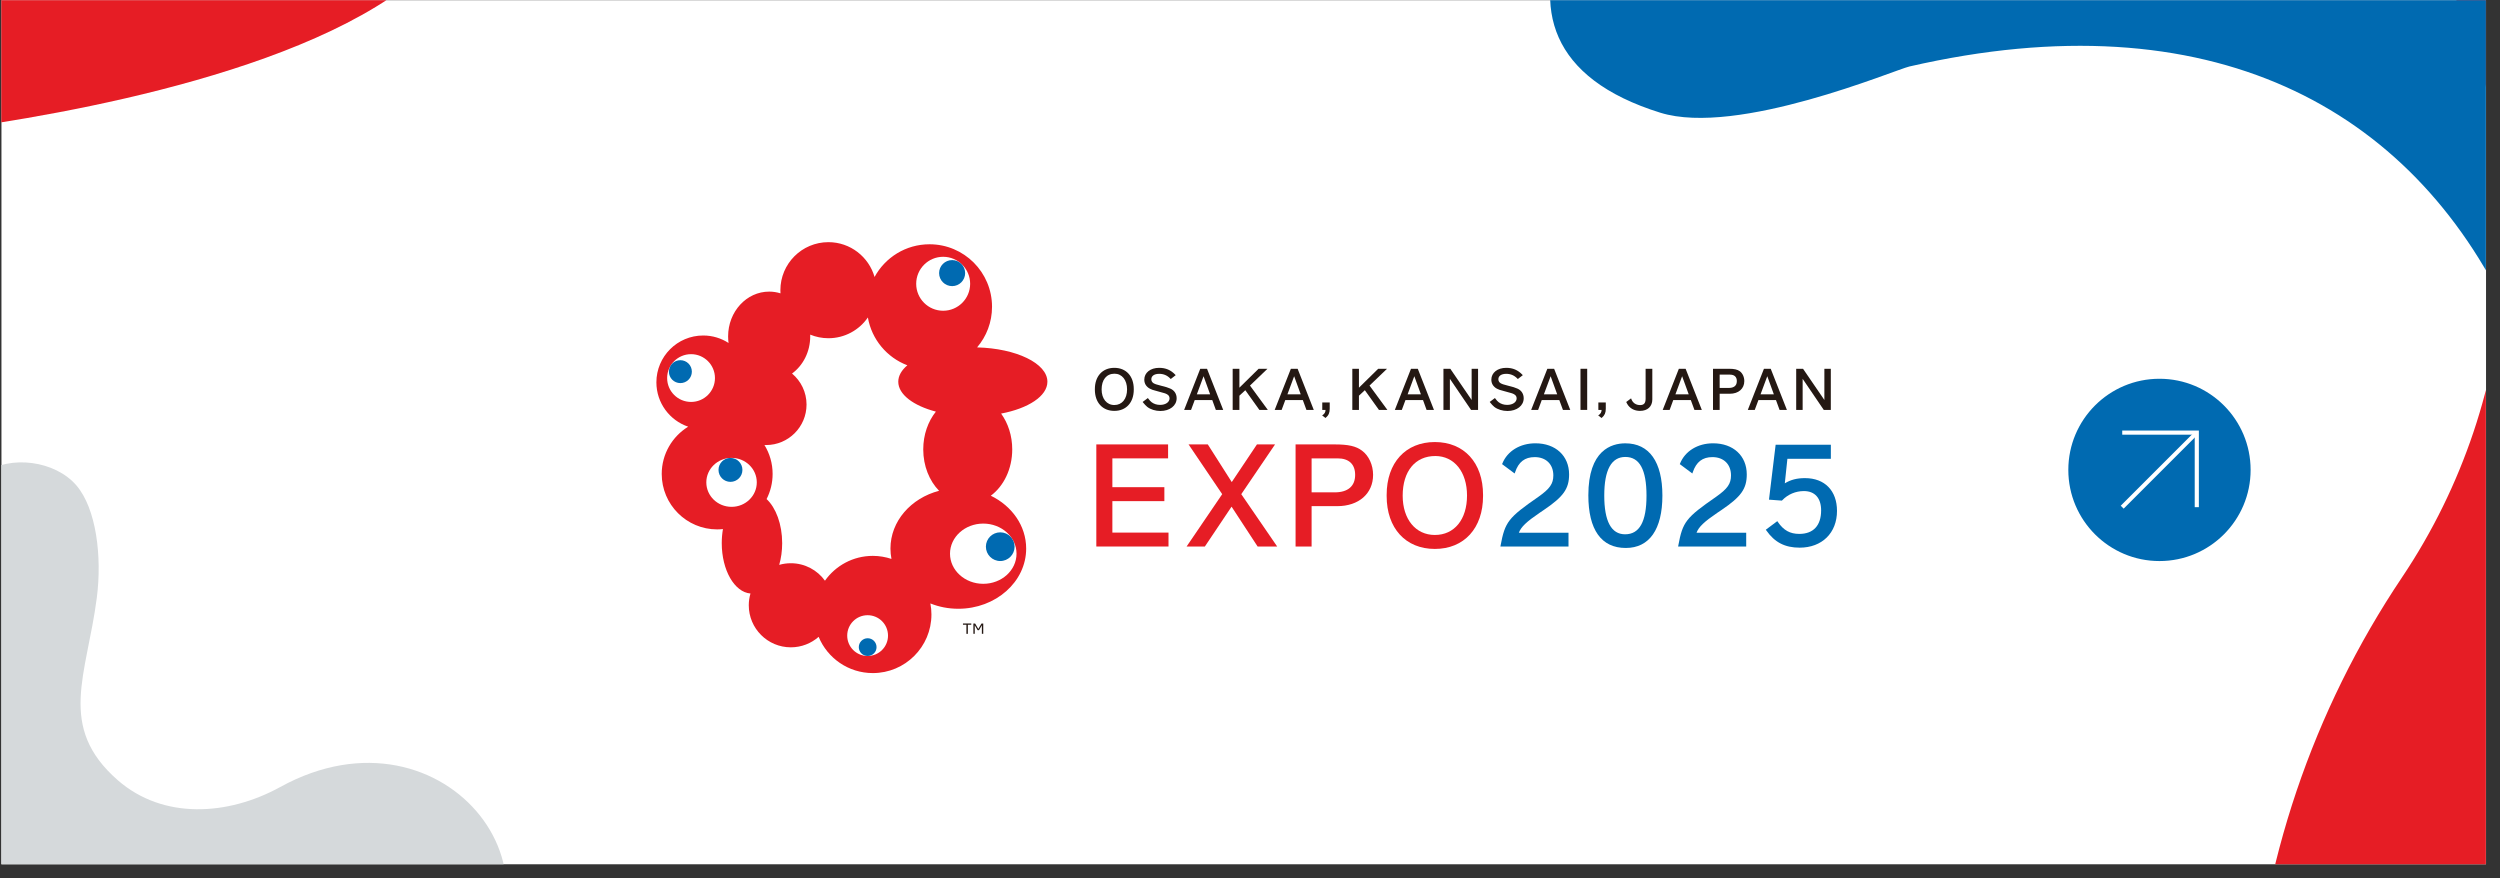
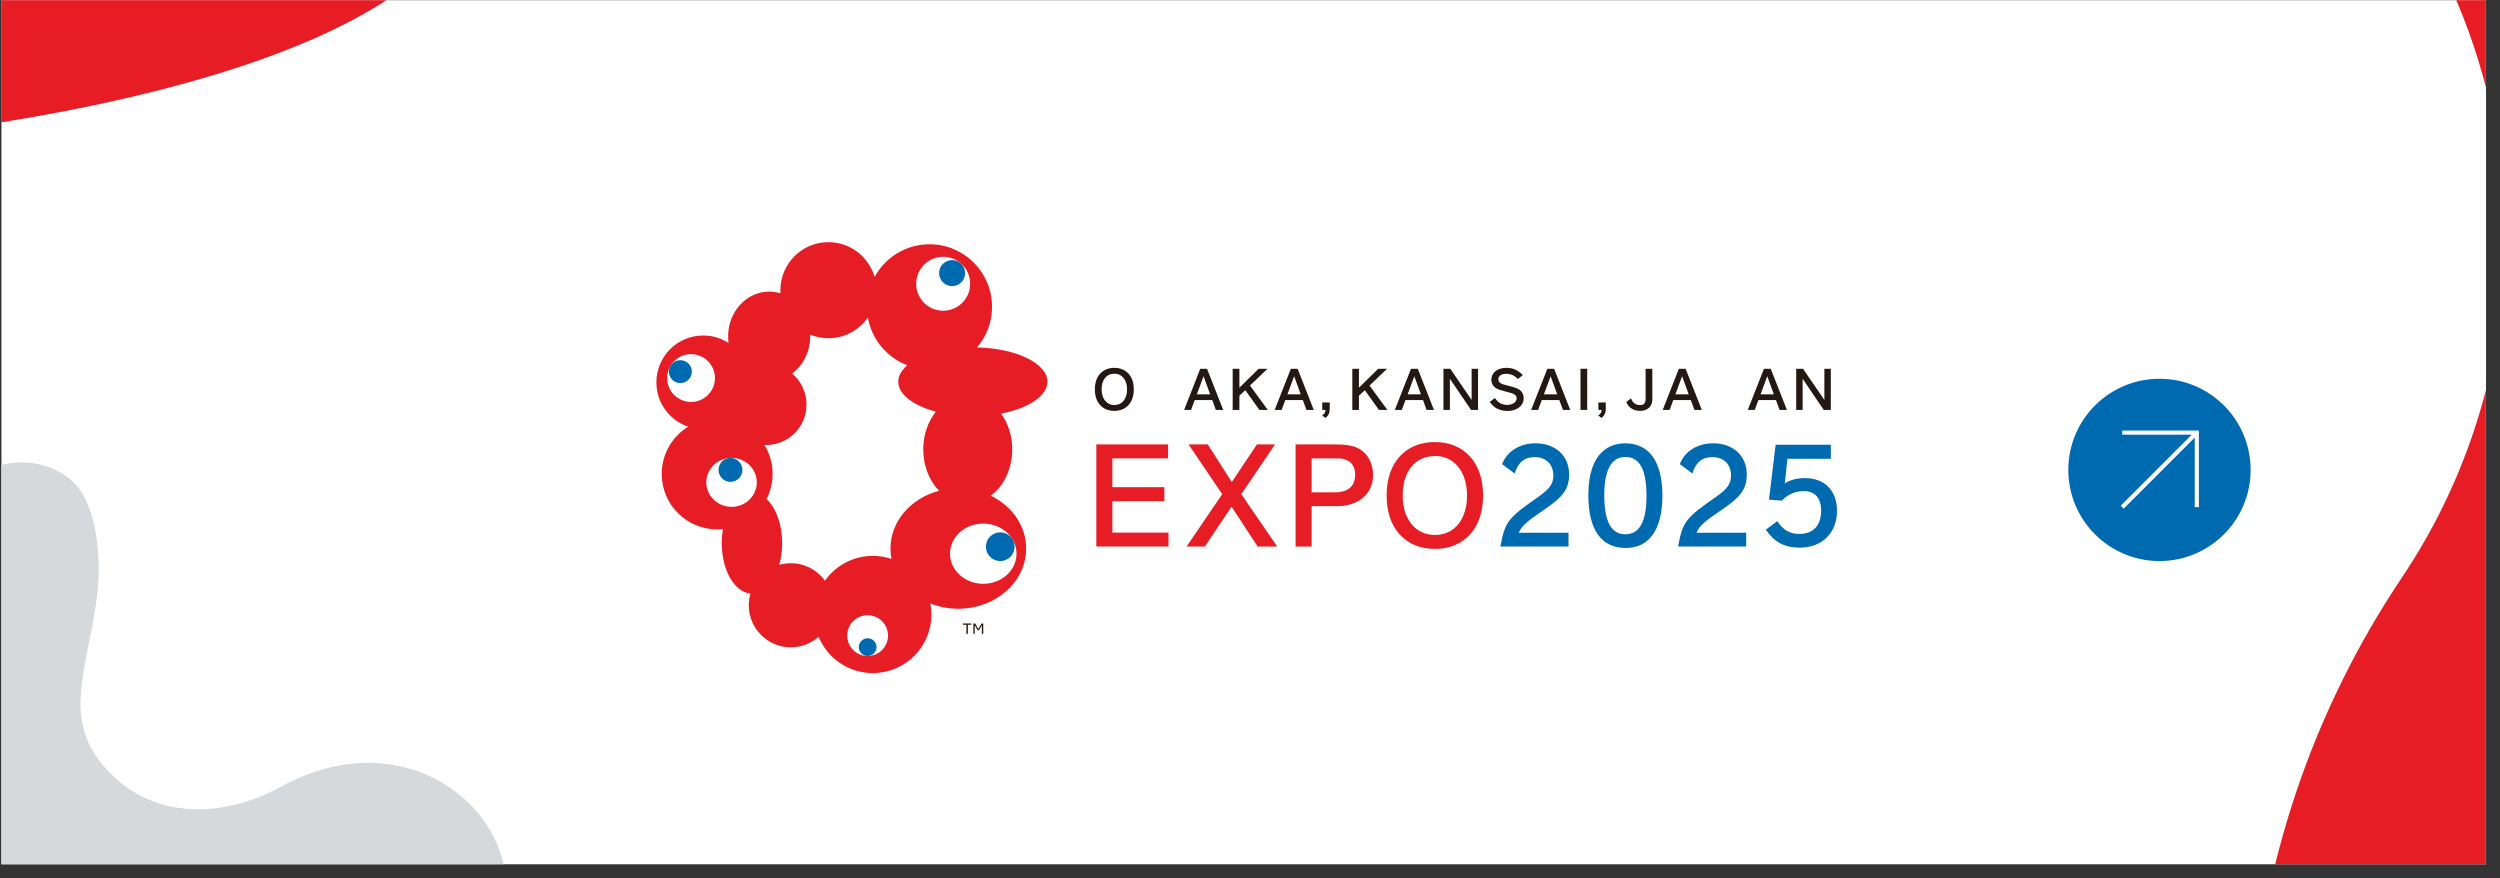
<svg xmlns="http://www.w3.org/2000/svg" width="100%" height="100%" viewBox="0 0 148 52" version="1.1" xml:space="preserve" style="fill-rule:evenodd;clip-rule:evenodd;stroke-miterlimit:10;">
  <rect x="0" y="0" width="148" height="52" fill="#333333" stroke="none" />
  <g transform="matrix(1,0,0,1,-1704,-577)">
    <g id="expo_p08" transform="matrix(1.289,0,0,1.289,-434.634,-271)">
      <g transform="matrix(-1,0,0,1,1903.72,518.808)">
        <rect x="130.402" y="139.075" width="114.109" height="39.685" style="fill:white;" />
      </g>
      <g transform="matrix(1,0,0,1,1748.52,666.367)">
        <path d="M0,25.052C0,26.5 -1.185,27.685 -2.633,27.685L-61.891,27.685C-63.339,27.685 -64.524,26.5 -64.524,25.052L-64.524,0C-64.524,-1.448 -63.339,-2.633 -61.891,-2.633L-2.633,-2.633C-1.185,-2.633 0,-1.448 0,0L0,25.052Z" style="fill:white;fill-rule:nonzero;" />
      </g>
      <g transform="matrix(1,0,0,1,1697.03,673.239)">
        <path d="M0,11.305C-0.351,10.819 -0.922,10.503 -1.567,10.503C-1.753,10.503 -1.931,10.529 -2.101,10.578C-2.014,10.276 -1.965,9.937 -1.965,9.581C-1.965,8.709 -2.255,7.951 -2.681,7.556C-2.505,7.209 -2.404,6.818 -2.404,6.402C-2.404,5.916 -2.541,5.461 -2.779,5.074C-2.754,5.074 -2.73,5.075 -2.704,5.075C-1.679,5.075 -0.846,4.243 -0.846,3.215C-0.846,2.644 -1.105,2.132 -1.512,1.791C-1.008,1.422 -0.677,0.795 -0.677,0.084C-0.677,0.057 -0.678,0.031 -0.678,0.004C-0.421,0.109 -0.138,0.169 0.158,0.169C0.91,0.169 1.575,-0.209 1.971,-0.784C2.147,0.227 2.847,1.057 3.784,1.412C3.519,1.637 3.367,1.893 3.367,2.167C3.367,2.754 4.064,3.268 5.094,3.54C4.736,3.987 4.514,4.6 4.514,5.275C4.514,6.039 4.796,6.72 5.241,7.176C3.948,7.514 3.008,8.574 3.008,9.829C3.008,9.991 3.024,10.15 3.054,10.305C2.785,10.216 2.498,10.165 2.199,10.165C1.29,10.165 0.487,10.615 0,11.305M10.216,2.167C10.216,1.324 8.786,0.636 6.987,0.59C7.415,0.087 7.673,-0.562 7.673,-1.275C7.673,-2.861 6.389,-4.146 4.802,-4.146C3.713,-4.146 2.764,-3.539 2.278,-2.644C2.013,-3.567 1.165,-4.243 0.158,-4.243C-1.06,-4.243 -2.047,-3.255 -2.047,-2.036C-2.047,-1.989 -2.046,-1.939 -2.043,-1.892C-2.208,-1.944 -2.382,-1.972 -2.562,-1.972C-3.604,-1.972 -4.448,-1.051 -4.448,0.084C-4.448,0.188 -4.441,0.288 -4.428,0.387C-4.764,0.17 -5.162,0.044 -5.592,0.044C-6.78,0.044 -7.742,1.008 -7.742,2.195C-7.742,3.141 -7.131,3.944 -6.282,4.232C-7.011,4.68 -7.497,5.484 -7.497,6.402C-7.497,7.808 -6.356,8.949 -4.95,8.949C-4.861,8.949 -4.773,8.943 -4.685,8.934C-4.721,9.139 -4.74,9.358 -4.74,9.581C-4.74,10.822 -4.156,11.833 -3.421,11.893C-3.471,12.065 -3.499,12.246 -3.499,12.433C-3.499,13.5 -2.633,14.365 -1.567,14.365C-1.078,14.365 -0.63,14.182 -0.29,13.883C0.113,14.86 1.075,15.548 2.199,15.548C3.684,15.548 4.89,14.343 4.89,12.857C4.89,12.684 4.874,12.514 4.841,12.349C5.233,12.507 5.666,12.594 6.123,12.594C7.844,12.594 9.241,11.356 9.241,9.829C9.241,8.782 8.585,7.871 7.617,7.402C8.207,6.965 8.601,6.176 8.601,5.275C8.601,4.644 8.408,4.068 8.09,3.63C9.337,3.394 10.216,2.827 10.216,2.167" style="fill:rgb(230,29,37);fill-rule:nonzero;" />
      </g>
      <g transform="matrix(0,-1,-1,0,1704.3,681.776)">
        <path d="M-1.527,-1.528C-2.292,-1.528 -2.911,-0.844 -2.911,-0C-2.911,0.843 -2.292,1.527 -1.527,1.527C-0.765,1.527 -0.145,0.843 -0.145,-0C-0.145,-0.844 -0.765,-1.528 -1.527,-1.528" style="fill:white;fill-rule:nonzero;" />
      </g>
      <g transform="matrix(0,-1,-1,0,1705.08,682.323)">
        <path d="M-0.659,-0.659C-1.022,-0.659 -1.318,-0.365 -1.318,0C-1.318,0.363 -1.022,0.659 -0.659,0.659C-0.295,0.659 0,0.363 0,0C0,-0.365 -0.295,-0.659 -0.659,-0.659" style="fill:rgb(0,106,177);fill-rule:nonzero;" />
      </g>
      <g transform="matrix(0,-1,-1,0,1702.46,669.668)">
        <path d="M-1.24,-1.238C-1.924,-1.238 -2.478,-0.682 -2.478,0.001C-2.478,0.686 -1.924,1.24 -1.24,1.24C-0.556,1.24 0,0.686 0,0.001C0,-0.682 -0.556,-1.238 -1.24,-1.238" style="fill:white;fill-rule:nonzero;" />
      </g>
      <g transform="matrix(0,-1,-1,0,1702.87,669.819)">
        <path d="M-0.598,-0.598C-0.928,-0.598 -1.196,-0.331 -1.196,-0.002C-1.196,0.33 -0.928,0.598 -0.598,0.598C-0.268,0.598 -0,0.33 -0,-0.002C-0,-0.331 -0.268,-0.598 -0.598,-0.598" style="fill:rgb(0,106,177);fill-rule:nonzero;" />
      </g>
      <g transform="matrix(0,-1,-1,0,1690.88,674.139)">
        <path d="M-1.098,-1.098C-1.705,-1.098 -2.195,-0.606 -2.195,-0.001C-2.195,0.606 -1.705,1.098 -1.098,1.098C-0.493,1.098 -0.001,0.606 -0.001,-0.001C-0.001,-0.606 -0.493,-1.098 -1.098,-1.098" style="fill:white;fill-rule:nonzero;" />
      </g>
      <g transform="matrix(0,-1,-1,0,1690.39,674.416)">
        <path d="M-0.527,-0.527C-0.818,-0.527 -1.053,-0.29 -1.053,0.001C-1.053,0.291 -0.818,0.527 -0.527,0.527C-0.235,0.527 -0.001,0.291 -0.001,0.001C-0.001,-0.29 -0.235,-0.527 -0.527,-0.527" style="fill:rgb(0,106,177);fill-rule:nonzero;" />
      </g>
      <g transform="matrix(0,-1,-1,0,1692.74,678.869)">
        <path d="M-1.159,-1.159C-1.781,-1.159 -2.283,-0.64 -2.283,-0.001C-2.283,0.64 -1.781,1.159 -1.159,1.159C-0.539,1.159 -0.035,0.64 -0.035,-0.001C-0.035,-0.64 -0.539,-1.159 -1.159,-1.159" style="fill:white;fill-rule:nonzero;" />
      </g>
      <g transform="matrix(0,1,1,0,1692.69,678.907)">
        <path d="M0.549,-0.549C0.851,-0.549 1.098,-0.304 1.098,-0C1.098,0.303 0.851,0.549 0.549,0.549C0.246,0.549 -0.001,0.303 -0.001,-0C-0.001,-0.304 0.246,-0.549 0.549,-0.549" style="fill:rgb(0,106,177);fill-rule:nonzero;" />
      </g>
      <g transform="matrix(0,-1,-1,0,1698.99,686.129)">
        <path d="M-0.938,-0.936C-1.453,-0.936 -1.873,-0.517 -1.873,0.002C-1.873,0.519 -1.453,0.938 -0.938,0.938C-0.42,0.938 -0,0.519 -0,0.002C-0,-0.517 -0.42,-0.936 -0.938,-0.936" style="fill:white;fill-rule:nonzero;" />
      </g>
      <g transform="matrix(0,1,1,0,1698.99,687.187)">
        <path d="M0.409,-0.406C0.183,-0.406 0,-0.223 0,0.001C0,0.226 0.183,0.409 0.409,0.409C0.633,0.409 0.815,0.226 0.815,0.001C0.815,-0.223 0.633,-0.406 0.409,-0.406" style="fill:rgb(0,106,177);fill-rule:nonzero;" />
      </g>
      <g transform="matrix(1,0,0,1,1703.75,686.927)">
        <path d="M0,-0.36L-0.157,-0.36L-0.157,0.058L-0.224,0.058L-0.224,-0.36L-0.382,-0.36L-0.382,-0.418L0,-0.418L0,-0.36Z" style="fill:rgb(36,24,19);fill-rule:nonzero;" />
      </g>
      <g transform="matrix(1,0,0,1,1704.3,686.984)">
        <path d="M0,-0.474L0,0L-0.064,0L-0.064,-0.392L-0.196,-0.166L-0.257,-0.166L-0.39,-0.392L-0.39,0L-0.454,0L-0.454,-0.474L-0.373,-0.474L-0.228,-0.224L-0.08,-0.474L0,-0.474Z" style="fill:rgb(36,24,19);fill-rule:nonzero;" />
      </g>
      <g transform="matrix(1,0,0,1,1710.32,675.037)">
        <path d="M0,1.439C-0.349,1.439 -0.584,1.151 -0.584,0.724C-0.584,0.276 -0.358,0 0.008,0C0.352,0 0.585,0.29 0.585,0.721C0.585,1.157 0.353,1.439 0,1.439M0,-0.269C-0.543,-0.269 -0.894,0.114 -0.894,0.708L-0.894,0.73C-0.894,1.325 -0.543,1.708 0,1.708C0.543,1.708 0.893,1.325 0.893,0.73L0.893,0.708C0.893,0.114 0.543,-0.269 0,-0.269" style="fill:rgb(36,24,19);fill-rule:nonzero;" />
      </g>
      <g transform="matrix(1,0,0,1,1712.89,675.797)">
-         <path d="M0,-0.076C-0.101,-0.122 -0.208,-0.155 -0.446,-0.214C-0.669,-0.273 -0.694,-0.281 -0.754,-0.313C-0.828,-0.353 -0.871,-0.423 -0.871,-0.504C-0.871,-0.659 -0.732,-0.754 -0.511,-0.754C-0.306,-0.754 -0.137,-0.681 0.006,-0.531L0.021,-0.515L0.248,-0.692L0.231,-0.711C0.027,-0.928 -0.21,-1.029 -0.511,-1.029C-0.913,-1.029 -1.194,-0.806 -1.194,-0.486C-1.194,-0.305 -1.105,-0.162 -0.938,-0.072C-0.852,-0.027 -0.819,-0.015 -0.598,0.043C-0.242,0.138 -0.217,0.148 -0.159,0.18C-0.071,0.227 -0.034,0.287 -0.034,0.374C-0.034,0.547 -0.217,0.673 -0.467,0.673C-0.617,0.673 -0.751,0.63 -0.857,0.55C-0.906,0.513 -0.959,0.456 -1.016,0.377L-1.029,0.358L-1.269,0.537L-1.255,0.557C-1.182,0.644 -1.121,0.715 -1.057,0.765C-0.904,0.885 -0.677,0.953 -0.455,0.953C-0.022,0.953 0.292,0.708 0.292,0.37C0.292,0.166 0.186,0.004 0,-0.076" style="fill:rgb(36,24,19);fill-rule:nonzero;" />
-       </g>
+         </g>
      <g transform="matrix(1,0,0,1,1714.72,675.527)">
        <path d="M0,0.459L-0.611,0.459L-0.302,-0.374L0,0.459ZM-0.142,-0.714L-0.455,-0.714L-1.194,1.173L-0.876,1.173L-0.708,0.721L0.098,0.721L0.262,1.173L0.6,1.173L-0.142,-0.714Z" style="fill:rgb(36,24,19);fill-rule:nonzero;" />
      </g>
      <g transform="matrix(1,0,0,1,1716.55,675.931)">
        <path d="M0,-0.349L0.801,-1.118L0.394,-1.118L-0.486,-0.251L-0.486,-1.118L-0.795,-1.118L-0.795,0.769L-0.486,0.769L-0.486,0.116L-0.215,-0.136L0.425,0.76L0.433,0.769L0.819,0.769L0,-0.349Z" style="fill:rgb(36,24,19);fill-rule:nonzero;" />
      </g>
      <g transform="matrix(1,0,0,1,1718.88,675.527)">
        <path d="M0,0.459L-0.611,0.459L-0.302,-0.374L0,0.459ZM-0.141,-0.714L-0.453,-0.714L-1.195,1.173L-0.876,1.173L-0.709,0.721L0.097,0.721L0.262,1.173L0.599,1.173L-0.141,-0.714Z" style="fill:rgb(36,24,19);fill-rule:nonzero;" />
      </g>
      <g transform="matrix(1,0,0,1,1719.87,677.071)">
        <path d="M0,-0.714L0,-0.371L0.15,-0.371C0.148,-0.268 0.104,-0.192 0.022,-0.137L-0.006,-0.118L0.148,0L0.161,-0.012C0.291,-0.122 0.342,-0.237 0.342,-0.424L0.342,-0.714L0,-0.714Z" style="fill:rgb(36,24,19);fill-rule:nonzero;" />
      </g>
      <g transform="matrix(1,0,0,1,1722.04,675.931)">
        <path d="M0,-0.349L0.802,-1.118L0.396,-1.118L-0.486,-0.251L-0.486,-1.118L-0.79,-1.118L-0.79,0.769L-0.486,0.769L-0.486,0.116L-0.215,-0.136L0.426,0.76L0.433,0.769L0.82,0.769L0,-0.349Z" style="fill:rgb(36,24,19);fill-rule:nonzero;" />
      </g>
      <g transform="matrix(1,0,0,1,1724.4,675.527)">
        <path d="M0,0.459L-0.611,0.459L-0.302,-0.374L0,0.459ZM-0.142,-0.714L-0.456,-0.714L-1.197,1.173L-0.876,1.173L-0.709,0.721L0.097,0.721L0.26,1.173L0.599,1.173L-0.142,-0.714Z" style="fill:rgb(36,24,19);fill-rule:nonzero;" />
      </g>
      <g transform="matrix(1,0,0,1,1726.73,676.7)">
        <path d="M0,-1.889L0,-0.456L-0.973,-1.879L-0.98,-1.889L-1.295,-1.889L-1.295,0L-0.999,0L-0.999,-1.428L-0.034,-0.01L-0.027,0L0.295,0L0.295,-1.889L0,-1.889Z" style="fill:rgb(36,24,19);fill-rule:nonzero;" />
      </g>
      <g transform="matrix(1,0,0,1,1728.83,675.797)">
        <path d="M0,-0.076C-0.099,-0.122 -0.208,-0.155 -0.447,-0.214C-0.671,-0.273 -0.693,-0.281 -0.754,-0.313C-0.83,-0.353 -0.873,-0.423 -0.873,-0.504C-0.873,-0.659 -0.734,-0.754 -0.512,-0.754C-0.307,-0.754 -0.139,-0.681 0.006,-0.531L0.021,-0.515L0.25,-0.692L0.232,-0.711C0.026,-0.928 -0.208,-1.029 -0.512,-1.029C-0.911,-1.029 -1.195,-0.806 -1.195,-0.486C-1.195,-0.305 -1.105,-0.162 -0.94,-0.072C-0.85,-0.027 -0.82,-0.015 -0.598,0.043C-0.241,0.138 -0.216,0.148 -0.158,0.18C-0.072,0.227 -0.033,0.287 -0.033,0.374C-0.033,0.547 -0.216,0.673 -0.467,0.673C-0.618,0.673 -0.753,0.63 -0.858,0.55C-0.909,0.513 -0.96,0.456 -1.016,0.377L-1.031,0.358L-1.27,0.537L-1.254,0.557C-1.183,0.644 -1.123,0.715 -1.058,0.765C-0.904,0.885 -0.678,0.953 -0.454,0.953C-0.022,0.953 0.291,0.708 0.291,0.37C0.291,0.166 0.186,0.004 0,-0.076" style="fill:rgb(36,24,19);fill-rule:nonzero;" />
      </g>
      <g transform="matrix(1,0,0,1,1730.66,675.527)">
        <path d="M0,0.459L-0.612,0.459L-0.302,-0.374L0,0.459ZM-0.135,-0.699L-0.141,-0.714L-0.454,-0.714L-1.184,1.142L-1.195,1.173L-0.876,1.173L-0.71,0.721L0.096,0.721L0.263,1.173L0.599,1.173L-0.135,-0.699Z" style="fill:rgb(36,24,19);fill-rule:nonzero;" />
      </g>
      <g transform="matrix(1,0,0,1,1528.8,514.868)">
        <rect x="202.929" y="159.943" width="0.308" height="1.889" style="fill:rgb(36,24,19);" />
      </g>
      <g transform="matrix(1,0,0,1,1732.55,677.071)">
        <path d="M0,-0.714L0,-0.371L0.149,-0.371C0.144,-0.268 0.103,-0.192 0.019,-0.137L-0.008,-0.118L0.145,0L0.161,-0.012C0.29,-0.122 0.341,-0.237 0.341,-0.424L0.341,-0.714L0,-0.714Z" style="fill:rgb(36,24,19);fill-rule:nonzero;" />
      </g>
      <g transform="matrix(1,0,0,1,1734.72,676.745)">
        <path d="M0,-1.934L0,-0.563C0,-0.352 -0.076,-0.266 -0.261,-0.266C-0.389,-0.266 -0.506,-0.319 -0.581,-0.41C-0.607,-0.444 -0.641,-0.501 -0.657,-0.545L-0.666,-0.577L-0.888,-0.41L-0.883,-0.392C-0.86,-0.342 -0.826,-0.284 -0.796,-0.245C-0.666,-0.083 -0.482,0 -0.255,0C0.091,0 0.308,-0.202 0.308,-0.525L0.308,-1.934L0,-1.934Z" style="fill:rgb(36,24,19);fill-rule:nonzero;" />
      </g>
      <g transform="matrix(1,0,0,1,1736.7,675.527)">
        <path d="M0,0.459L-0.611,0.459L-0.303,-0.374L0,0.459ZM-0.136,-0.699L-0.142,-0.714L-0.454,-0.714L-1.182,1.142L-1.196,1.173L-0.876,1.173L-0.71,0.721L0.096,0.721L0.262,1.173L0.601,1.173L-0.136,-0.699Z" style="fill:rgb(36,24,19);fill-rule:nonzero;" />
      </g>
      <g transform="matrix(1,0,0,1,1738.91,676.134)">
-         <path d="M0,-0.757C0,-0.497 -0.201,-0.443 -0.369,-0.443L-0.789,-0.443L-0.789,-1.054L-0.316,-1.054C-0.112,-1.054 0,-0.949 0,-0.757M0.137,-1.209C0.024,-1.291 -0.118,-1.323 -0.369,-1.323L-1.095,-1.323L-1.095,0.566L-0.789,0.566L-0.789,-0.176L-0.32,-0.176C0.077,-0.176 0.343,-0.409 0.343,-0.757C0.343,-0.941 0.264,-1.115 0.137,-1.209" style="fill:rgb(36,24,19);fill-rule:nonzero;" />
-       </g>
+         </g>
      <g transform="matrix(1,0,0,1,1740.61,675.527)">
        <path d="M0,0.459L-0.612,0.459L-0.302,-0.374L0,0.459ZM-0.137,-0.699L-0.142,-0.714L-0.456,-0.714L-1.184,1.142L-1.196,1.173L-0.877,1.173L-0.709,0.721L0.097,0.721L0.262,1.173L0.599,1.173L-0.137,-0.699Z" style="fill:rgb(36,24,19);fill-rule:nonzero;" />
      </g>
      <g transform="matrix(1,0,0,1,1742.93,676.7)">
        <path d="M0,-1.889L0,-0.456L-0.973,-1.879L-0.978,-1.889L-1.294,-1.889L-1.294,0L-0.998,0L-0.998,-1.428L-0.035,-0.01L-0.027,0L0.296,0L0.296,-1.889L0,-1.889Z" style="fill:rgb(36,24,19);fill-rule:nonzero;" />
      </g>
      <g transform="matrix(1,0,0,1,1710.23,678.924)">
        <path d="M0,3.411L0,1.966L2.388,1.966L2.388,1.325L0,1.325L0,0.002L2.559,0.002L2.559,-0.639L-0.737,-0.639L-0.737,4.05L2.578,4.05L2.578,3.411L0,3.411Z" style="fill:rgb(230,29,37);fill-rule:nonzero;" />
      </g>
      <g transform="matrix(1,0,0,1,1716.15,680.689)">
        <path d="M0,-0.119L1.551,-2.404L0.72,-2.404L-0.437,-0.675L-1.537,-2.404L-2.421,-2.404L-0.876,-0.119L-2.511,2.285L-1.672,2.285L-0.446,0.455L0.751,2.285L1.649,2.285L0,-0.119Z" style="fill:rgb(230,29,37);fill-rule:nonzero;" />
      </g>
      <g transform="matrix(1,0,0,1,1721.38,681.575)">
        <path d="M0,-1.891C0,-1.372 -0.333,-1.088 -0.94,-1.088L-2,-1.088L-2,-2.649L-0.803,-2.649C-0.286,-2.649 0,-2.38 0,-1.891M0.311,-3.006C0.039,-3.21 -0.312,-3.29 -0.94,-3.29L-2.736,-3.29L-2.736,1.399L-2,1.399L-2,-0.455L-0.817,-0.455C0.164,-0.455 0.824,-1.032 0.824,-1.891C0.824,-2.347 0.628,-2.774 0.311,-3.006" style="fill:rgb(230,29,37);fill-rule:nonzero;" />
      </g>
      <g transform="matrix(1,0,0,1,1725.04,678.817)">
        <path d="M0,3.627C-0.883,3.627 -1.477,2.903 -1.477,1.824C-1.477,0.698 -0.902,0.001 0.021,0.001C0.892,0.001 1.478,0.731 1.478,1.816C1.478,2.916 0.898,3.627 0,3.627M0,-0.641C-1.344,-0.641 -2.213,0.31 -2.213,1.785L-2.213,1.842C-2.213,3.316 -1.344,4.268 0,4.268C1.344,4.268 2.214,3.316 2.214,1.842L2.214,1.785C2.214,0.31 1.344,-0.641 0,-0.641" style="fill:rgb(230,29,37);fill-rule:nonzero;" />
      </g>
      <g transform="matrix(1,0,0,1,1729.85,679.78)">
        <path d="M0,1.648L0.199,1.513C1.096,0.906 1.356,0.542 1.356,-0.117C1.356,-0.972 0.734,-1.546 -0.19,-1.546C-0.895,-1.546 -1.477,-1.192 -1.708,-0.621L-1.722,-0.59L-1.145,-0.16L-1.124,-0.216C-0.965,-0.691 -0.678,-0.912 -0.223,-0.912C0.296,-0.912 0.632,-0.582 0.632,-0.072C0.632,0.311 0.471,0.54 -0.049,0.908C-1.441,1.873 -1.586,2.06 -1.789,3.142L-1.798,3.194L1.329,3.194L1.329,2.562L-0.952,2.562C-0.853,2.296 -0.601,2.056 0,1.648" style="fill:rgb(0,106,177);fill-rule:nonzero;" />
      </g>
      <g transform="matrix(1,0,0,1,1733.79,682.415)">
        <path d="M0,-3.554C0.653,-3.554 0.971,-2.973 0.971,-1.774C0.971,-0.582 0.65,-0.002 -0.012,-0.002C-0.648,-0.002 -0.969,-0.601 -0.969,-1.782C-0.969,-2.958 -0.644,-3.554 0,-3.554M0,-4.18C-0.635,-4.18 -1.7,-3.869 -1.7,-1.794C-1.7,-0.212 -1.106,0.626 0.02,0.626C1.103,0.626 1.701,-0.229 1.701,-1.782C1.701,-3.328 1.097,-4.18 0,-4.18" style="fill:rgb(0,106,177);fill-rule:nonzero;" />
      </g>
      <g transform="matrix(1,0,0,1,1738.01,679.78)">
        <path d="M0,1.648L0.201,1.513C1.097,0.906 1.356,0.542 1.356,-0.117C1.356,-0.972 0.735,-1.546 -0.191,-1.546C-0.893,-1.546 -1.475,-1.192 -1.707,-0.621L-1.72,-0.59L-1.143,-0.16L-1.124,-0.216C-0.964,-0.691 -0.677,-0.912 -0.222,-0.912C0.297,-0.912 0.632,-0.582 0.632,-0.072C0.632,0.311 0.473,0.54 -0.049,0.908C-1.441,1.873 -1.587,2.061 -1.787,3.142L-1.797,3.194L1.33,3.194L1.33,2.562L-0.952,2.562C-0.852,2.295 -0.599,2.054 0,1.648" style="fill:rgb(0,106,177);fill-rule:nonzero;" />
      </g>
      <g transform="matrix(1,0,0,1,1742.04,681.493)">
        <path d="M0,-1.66C-0.369,-1.66 -0.653,-1.587 -0.927,-1.421L-0.808,-2.548L1.188,-2.548L1.188,-3.194L-1.348,-3.194L-1.654,-0.671L-1.06,-0.627L-1.046,-0.642C-0.785,-0.915 -0.431,-1.065 -0.049,-1.065C0.453,-1.065 0.741,-0.742 0.741,-0.179C0.741,0.517 0.385,0.902 -0.262,0.902C-0.687,0.902 -0.982,0.738 -1.245,0.355L-1.272,0.316L-1.799,0.71L-1.775,0.744C-1.394,1.29 -0.921,1.534 -0.244,1.534C0.782,1.534 1.47,0.856 1.47,-0.154C1.47,-1.083 0.907,-1.66 0,-1.66" style="fill:rgb(0,106,177);fill-rule:nonzero;" />
      </g>
      <g transform="matrix(1,0,0,1,1528.8,482.029)">
        <clipPath id="_clip1">
          <rect x="181.849" y="175.855" width="62.663" height="39.685" clip-rule="nonzero" />
        </clipPath>
        <g clip-path="url(#_clip1)">
          <g transform="matrix(1,0,0,1,222.114,316.71)">
            <path d="M0,-235.726C2.164,-235.929 4.323,-235.544 6.243,-234.613C14.395,-230.659 23.959,-230.906 31.895,-235.277C39.832,-239.647 45.154,-247.597 46.171,-256.6C46.782,-262.006 49.563,-267.04 53.803,-270.41C58.088,-273.816 63.463,-275.348 68.937,-274.722C74.411,-274.097 79.301,-271.392 82.707,-267.107C85.863,-263.138 87.433,-258.16 87.13,-253.089C86.781,-247.253 83.965,-241.827 79.404,-238.201C75.048,-234.738 69.814,-233.243 64.27,-233.876C62.239,-234.108 60.277,-234.624 58.439,-235.41C46.033,-240.715 31.607,-236.388 24.169,-225.13C21.384,-220.916 19.877,-216.182 19.592,-211.418C19.116,-203.456 22.055,-195.412 28.152,-189.574C28.873,-188.883 29.528,-188.17 30.098,-187.452C33.252,-183.484 33.31,-177.164 33.006,-172.094C32.908,-170.441 32.592,-168.764 32.067,-167.109C31.363,-164.89 30.947,-162.615 30.81,-160.336C30.457,-154.431 36.958,-129.623 42.148,-136.387C66.925,-168.68 67.148,-62.803 45.649,-73.133C23.121,-83.957 32.606,-46.369 27.111,-38.752C23.965,-34.391 22.195,-29.291 21.883,-24.081C21.651,-20.191 22.231,-16.24 23.659,-12.487C24.97,-9.041 38.333,14.446 25.696,11.732C-0.734,6.058 3.007,27.608 -0.635,34.879C-3.01,39.622 -6.186,37.927 -6.981,35.61C-8.35,31.621 -3.77,18.047 -16.928,13.197C-35.269,6.436 -24.406,-32.733 -7.556,-13.436C12.499,9.534 19.508,-32.09 17.964,-44.211C17.482,-47.991 20.618,-51.289 20.84,-54.984C21.163,-60.398 19.909,-65.872 17.099,-70.699C13.021,-77.703 11.123,-85.698 11.608,-93.818C12.045,-101.137 14.443,-108.236 18.544,-114.346C21.347,-118.525 22.935,-123.33 23.229,-128.237C23.423,-131.489 23.049,-134.786 22.084,-137.979C19.663,-145.989 13.777,-152.491 6.046,-155.695C2.817,-157.032 0.073,-159.104 -2.111,-161.851C-5.267,-165.821 -6.837,-170.799 -6.534,-175.87C-6.391,-178.26 -5.82,-180.614 -4.839,-182.867C-3.504,-185.929 -2.755,-189.138 -2.563,-192.349C-2.093,-200.213 -4.966,-208.087 -10.777,-213.848L0,-235.726Z" style="fill:rgb(230,29,37);fill-rule:nonzero;" />
          </g>
          <g transform="matrix(1,0,0,1,325.032,187.197)">
-             <path d="M0,-21.856C6.604,-18.479 16.693,-17.882 13.005,-21.003C6.408,-26.584 -6.651,-26.559 3.955,-29.116C13.949,-31.525 23.478,-47.054 15.579,-46.272C-7.382,-43.998 -1.577,-28.271 -11.378,-23.744C-16.078,-21.573 -35.063,-17.88 -43.834,-17.807C-59.344,-17.678 -74.223,-19.209 -65.663,-27.291C-61.796,-30.944 -60.103,-33.33 -61.838,-34.88C-63,-35.917 -71.008,-35.549 -78.777,-30.595C-80.741,-29.342 -86.52,-29.514 -90.653,-30.866C-96.551,-32.798 -105.684,-30.166 -112.564,-25.461C-121.844,-19.114 -128.578,-9.33 -118.436,-6.175C-114.895,-5.073 -107.654,-8.147 -106.997,-8.298C-93.179,-11.471 -83.952,-6.439 -79.471,3.051C-72.465,17.889 -48.534,25.198 -53.586,17.378C-58.221,10.204 -66.126,2.848 -56.562,2.948C-41.524,3.105 -27.748,1.526 -9.98,-18.425C-8.16,-20.469 -5.599,-24.72 0,-21.856" style="fill:rgb(0,106,177);fill-rule:nonzero;" />
-           </g>
+             </g>
        </g>
      </g>
      <g transform="matrix(1,0,0,1,1528.8,482.029)">
        <clipPath id="_clip2">
          <rect x="130.402" y="175.854" width="62.976" height="39.686" clip-rule="nonzero" />
        </clipPath>
        <g clip-path="url(#_clip2)">
          <g transform="matrix(1,0,0,1,84.811,203.141)">
            <path d="M0,-20.618C-5.696,-21.75 -10.282,-23.044 -10.131,-14.676C-10.131,-14.661 -10.215,-4.914 -2.191,-13.141C-0.38,-14.997 5.287,-19.567 0,-20.618M66.173,18.302C60.683,23.077 53.688,10.675 50.057,17.101C45.952,24.365 36.607,21.325 36.828,14.088C36.982,9.016 37.79,7.881 36.319,5.429C34.657,2.66 32.889,0.579 29.251,3.555C26.746,5.604 26.987,7.619 25.684,9.785C24.154,12.331 19.156,14.176 17.39,11.015C14.12,5.164 9.365,9.75 4.655,9.263C-0.674,8.621 -3.713,3.36 -3.116,-1.414C-2.671,-4.97 -0.205,-7.576 2.232,-8.516C4.747,-9.485 7.816,-8.934 10.017,-10.66C16.658,-15.491 6.387,-23.002 12.763,-26.879C19.138,-30.755 17.02,-30.605 16.605,-36.115C16.161,-42.022 23.119,-44.983 27.111,-43.943C31.152,-42.89 38.199,-33.09 24.157,-27.097C20.241,-25.425 18.743,-20.764 23.098,-16.024C27.306,-11.445 32.325,-18.057 34.505,-9.26C35.698,-4.448 40.743,-2.759 44.773,-5.557C46.017,-6.421 48.069,-6.133 49.039,-5.003C49.951,-3.942 50.223,-1.744 49.977,0.16C49.519,3.713 48.135,6.091 50.945,8.541C53.022,10.352 55.998,10.173 58.402,8.849C66.028,4.652 72.644,13.389 66.173,18.302" style="fill:rgb(213,217,219);fill-rule:nonzero;" />
          </g>
          <g transform="matrix(1,0,0,1,114.123,179.138)">
            <path d="M0,-13.584C5.403,-17.072 9.851,-14.528 13.016,-11.271C14.891,-9.342 14.727,-6.162 12.733,-4.411C11.097,-2.974 -4.651,5.352 -8.11,7.15C-10.016,8.141 -11.915,7.007 -12.134,4.872C-12.252,3.711 -11.376,1.776 -10.948,0.712C-9.93,-1.812 -3.156,-11.547 0,-13.584M5.665,8.694C3.429,7.966 2.609,7.506 0.074,7.884C-0.931,8.034 -1.316,7.577 -0.411,6.83C1.243,5.465 3.34,4.232 7.359,3.914C10.214,3.688 9.366,9.9 5.665,8.694M-21.042,-24.197C-22.744,-18.513 -25.004,-0.332 -25.263,-0.219C-26.174,0.18 -26.059,-2.34 -28.649,-2.774C-29.975,-2.996 -32.895,-0.118 -32.453,5.215C-32.022,10.4 -29.361,12.773 -27.457,12.505C-25.247,12.194 -25.204,8.924 -24.849,8.979C-24.569,9.022 -24.764,10.71 -22.833,13.935C-20.578,17.7 -16.093,19.45 -12.339,16.509C-9.193,14.045 -4.799,10.051 -3.645,9.076C-3.13,8.642 -2.655,8.418 -2.479,8.654C-2.337,8.846 -2.381,9.204 -3.01,9.988C-5.2,12.718 -9.426,16.686 -7.677,21.781C-6.583,24.968 -3.975,26.612 -0.507,26.689C0.986,26.721 4.729,26.647 8.884,27.944C10.982,28.6 16.72,27.081 13.287,19.639C8.227,8.671 8.768,3.299 12.151,2.9C15.534,2.501 27.659,0.919 34.098,-3.371C38.802,-6.504 40.169,-11.738 38.151,-16.446C35.144,-23.461 27.217,-26.456 23.852,-27.482C18.112,-29.233 13.24,-32.144 8.732,-36.234C3.111,-41.335 -3.933,-42.184 -9.407,-39.191C-15.937,-35.621 -18.901,-31.345 -21.042,-24.197" style="fill:rgb(230,29,37);fill-rule:nonzero;" />
          </g>
        </g>
      </g>
      <g transform="matrix(0,-1,-1,0,1758.32,675.27)">
        <path d="M-4.186,-4.186C-6.497,-4.186 -8.372,-2.312 -8.372,0C-8.372,2.311 -6.497,4.186 -4.186,4.186C-1.874,4.186 0,2.311 0,0C0,-2.312 -1.874,-4.186 -4.186,-4.186" style="fill:rgb(0,106,177);fill-rule:nonzero;" />
      </g>
      <g transform="matrix(0.707,-0.707,-0.707,-0.707,1758.32,681.877)">
        <path d="M-0.709,1.712L4.133,1.712" style="fill:none;fill-rule:nonzero;stroke:white;stroke-width:0.19px;" />
      </g>
      <g transform="matrix(1,0,0,1,1756.61,681.167)">
        <path d="M0,-3.424L3.424,-3.424L3.424,0" style="fill:none;fill-rule:nonzero;stroke:white;stroke-width:0.19px;" />
      </g>
    </g>
  </g>
</svg>